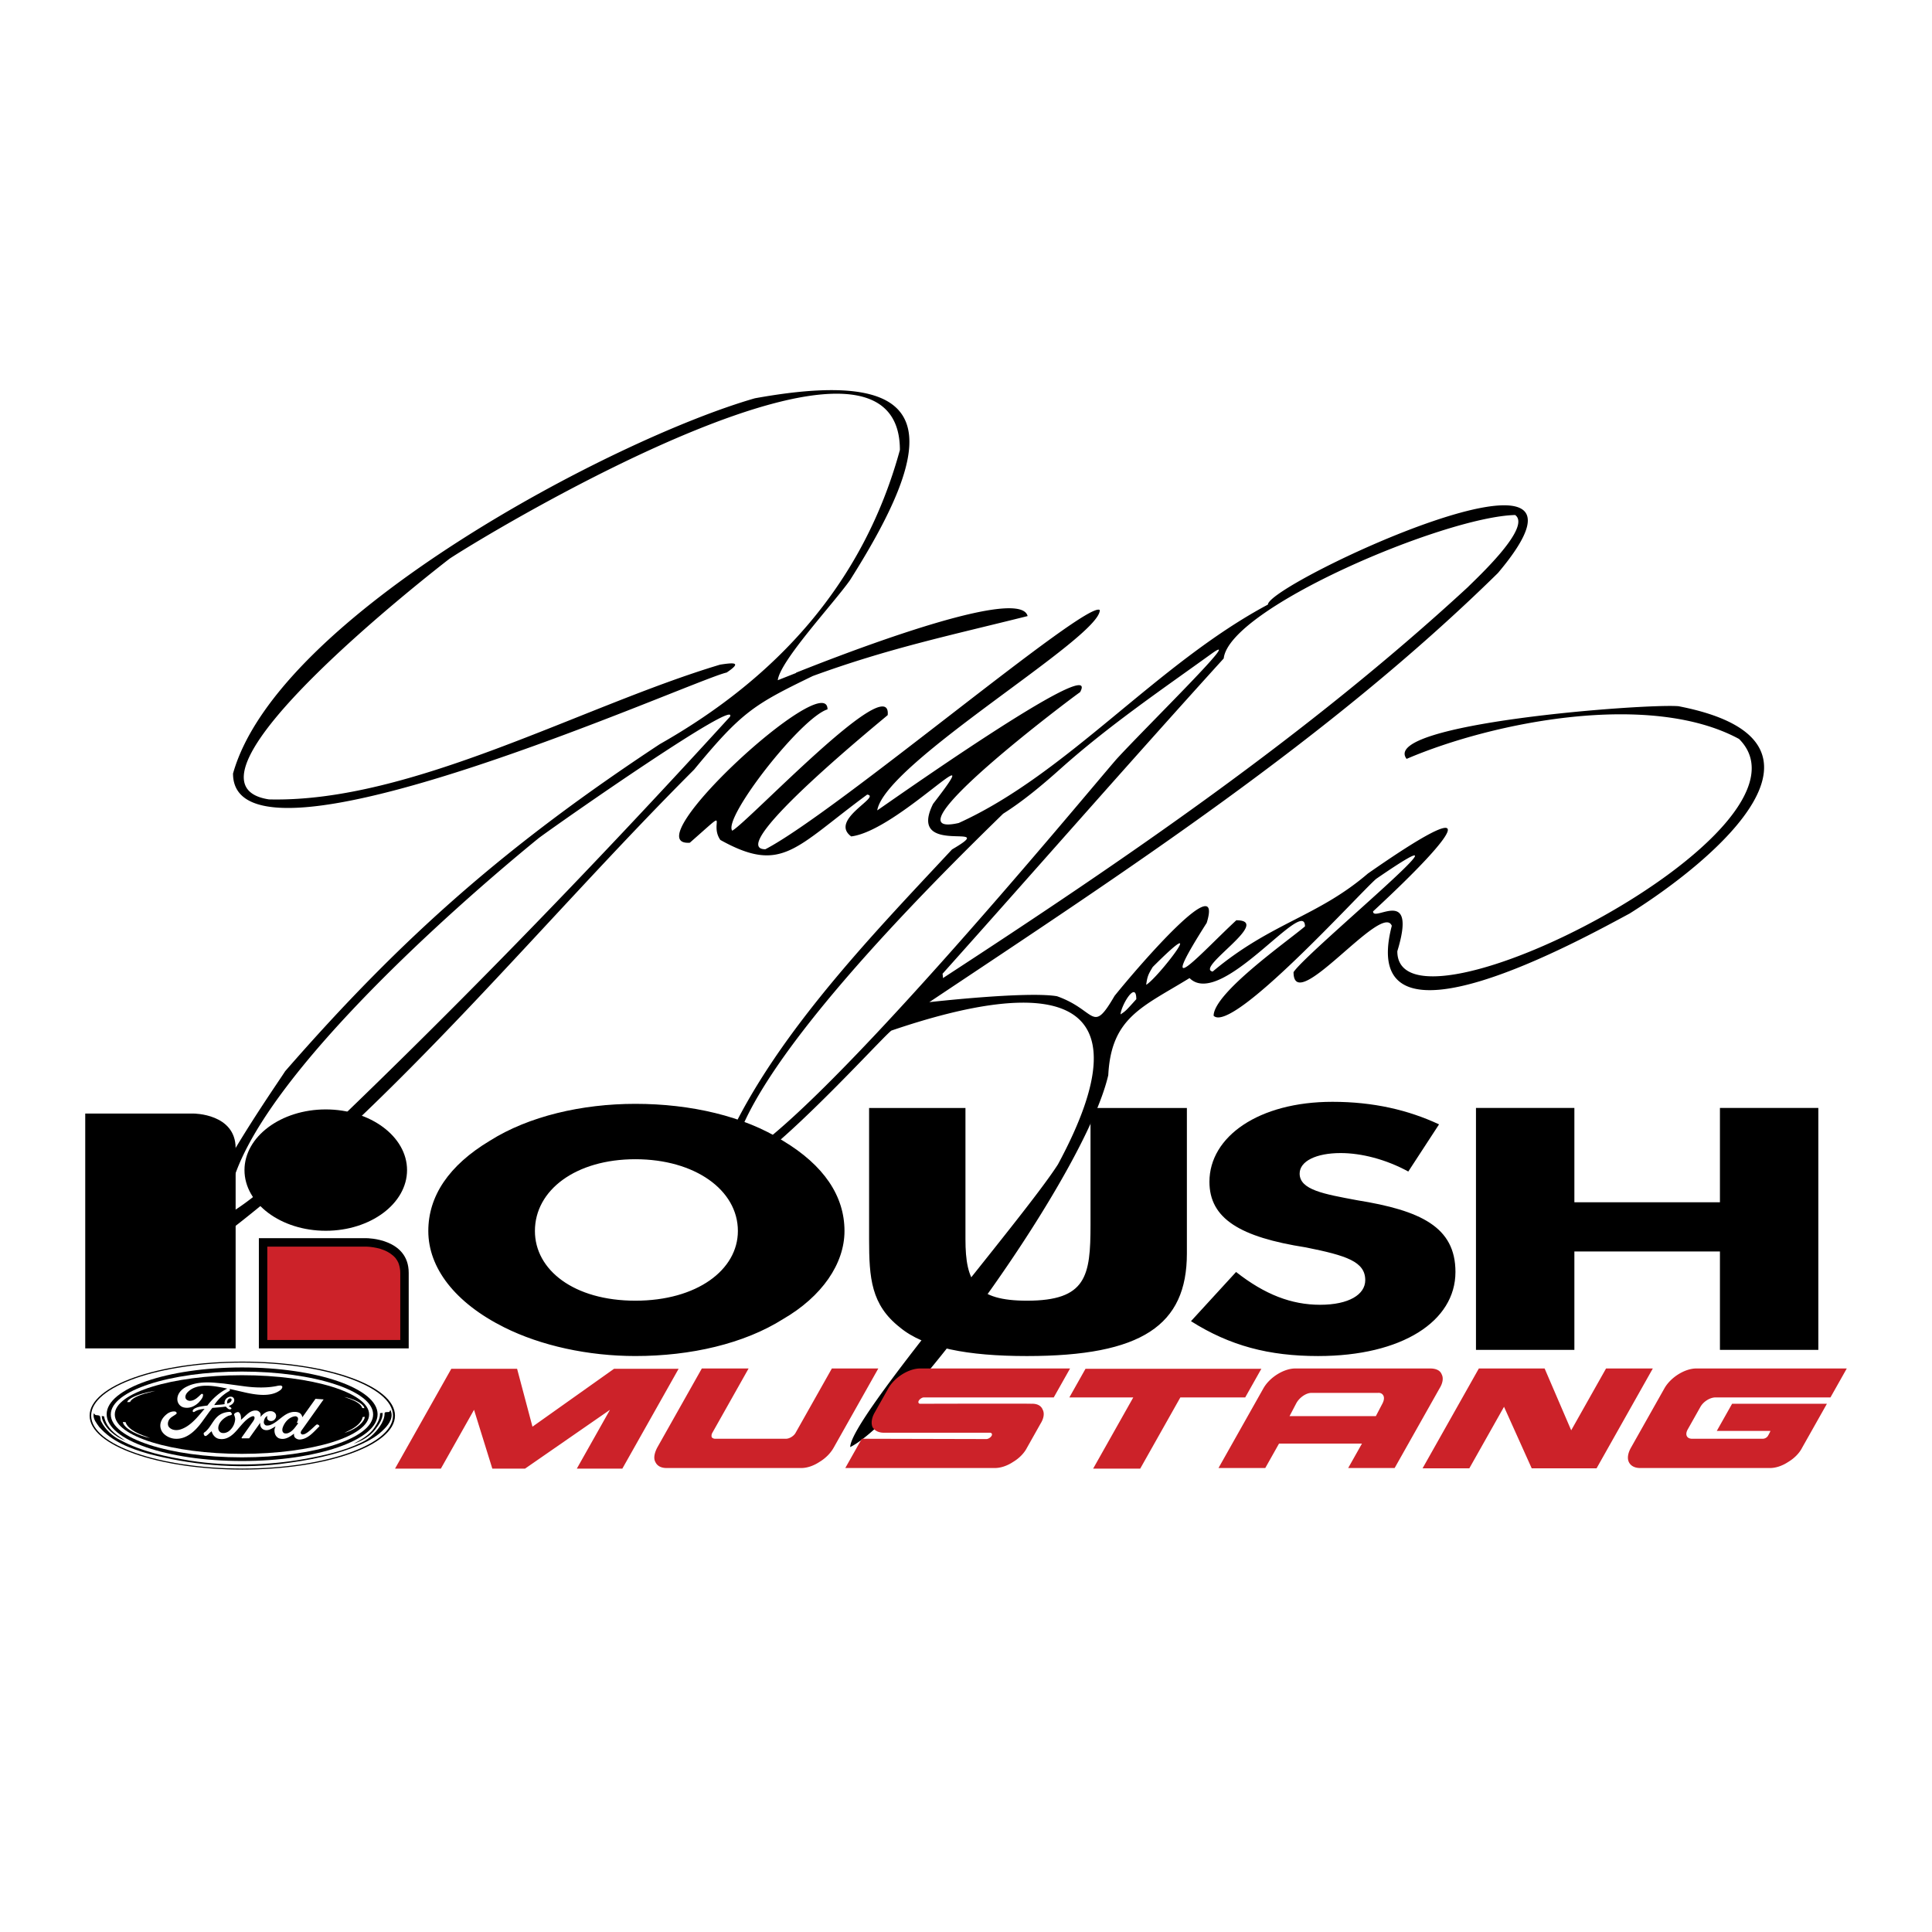
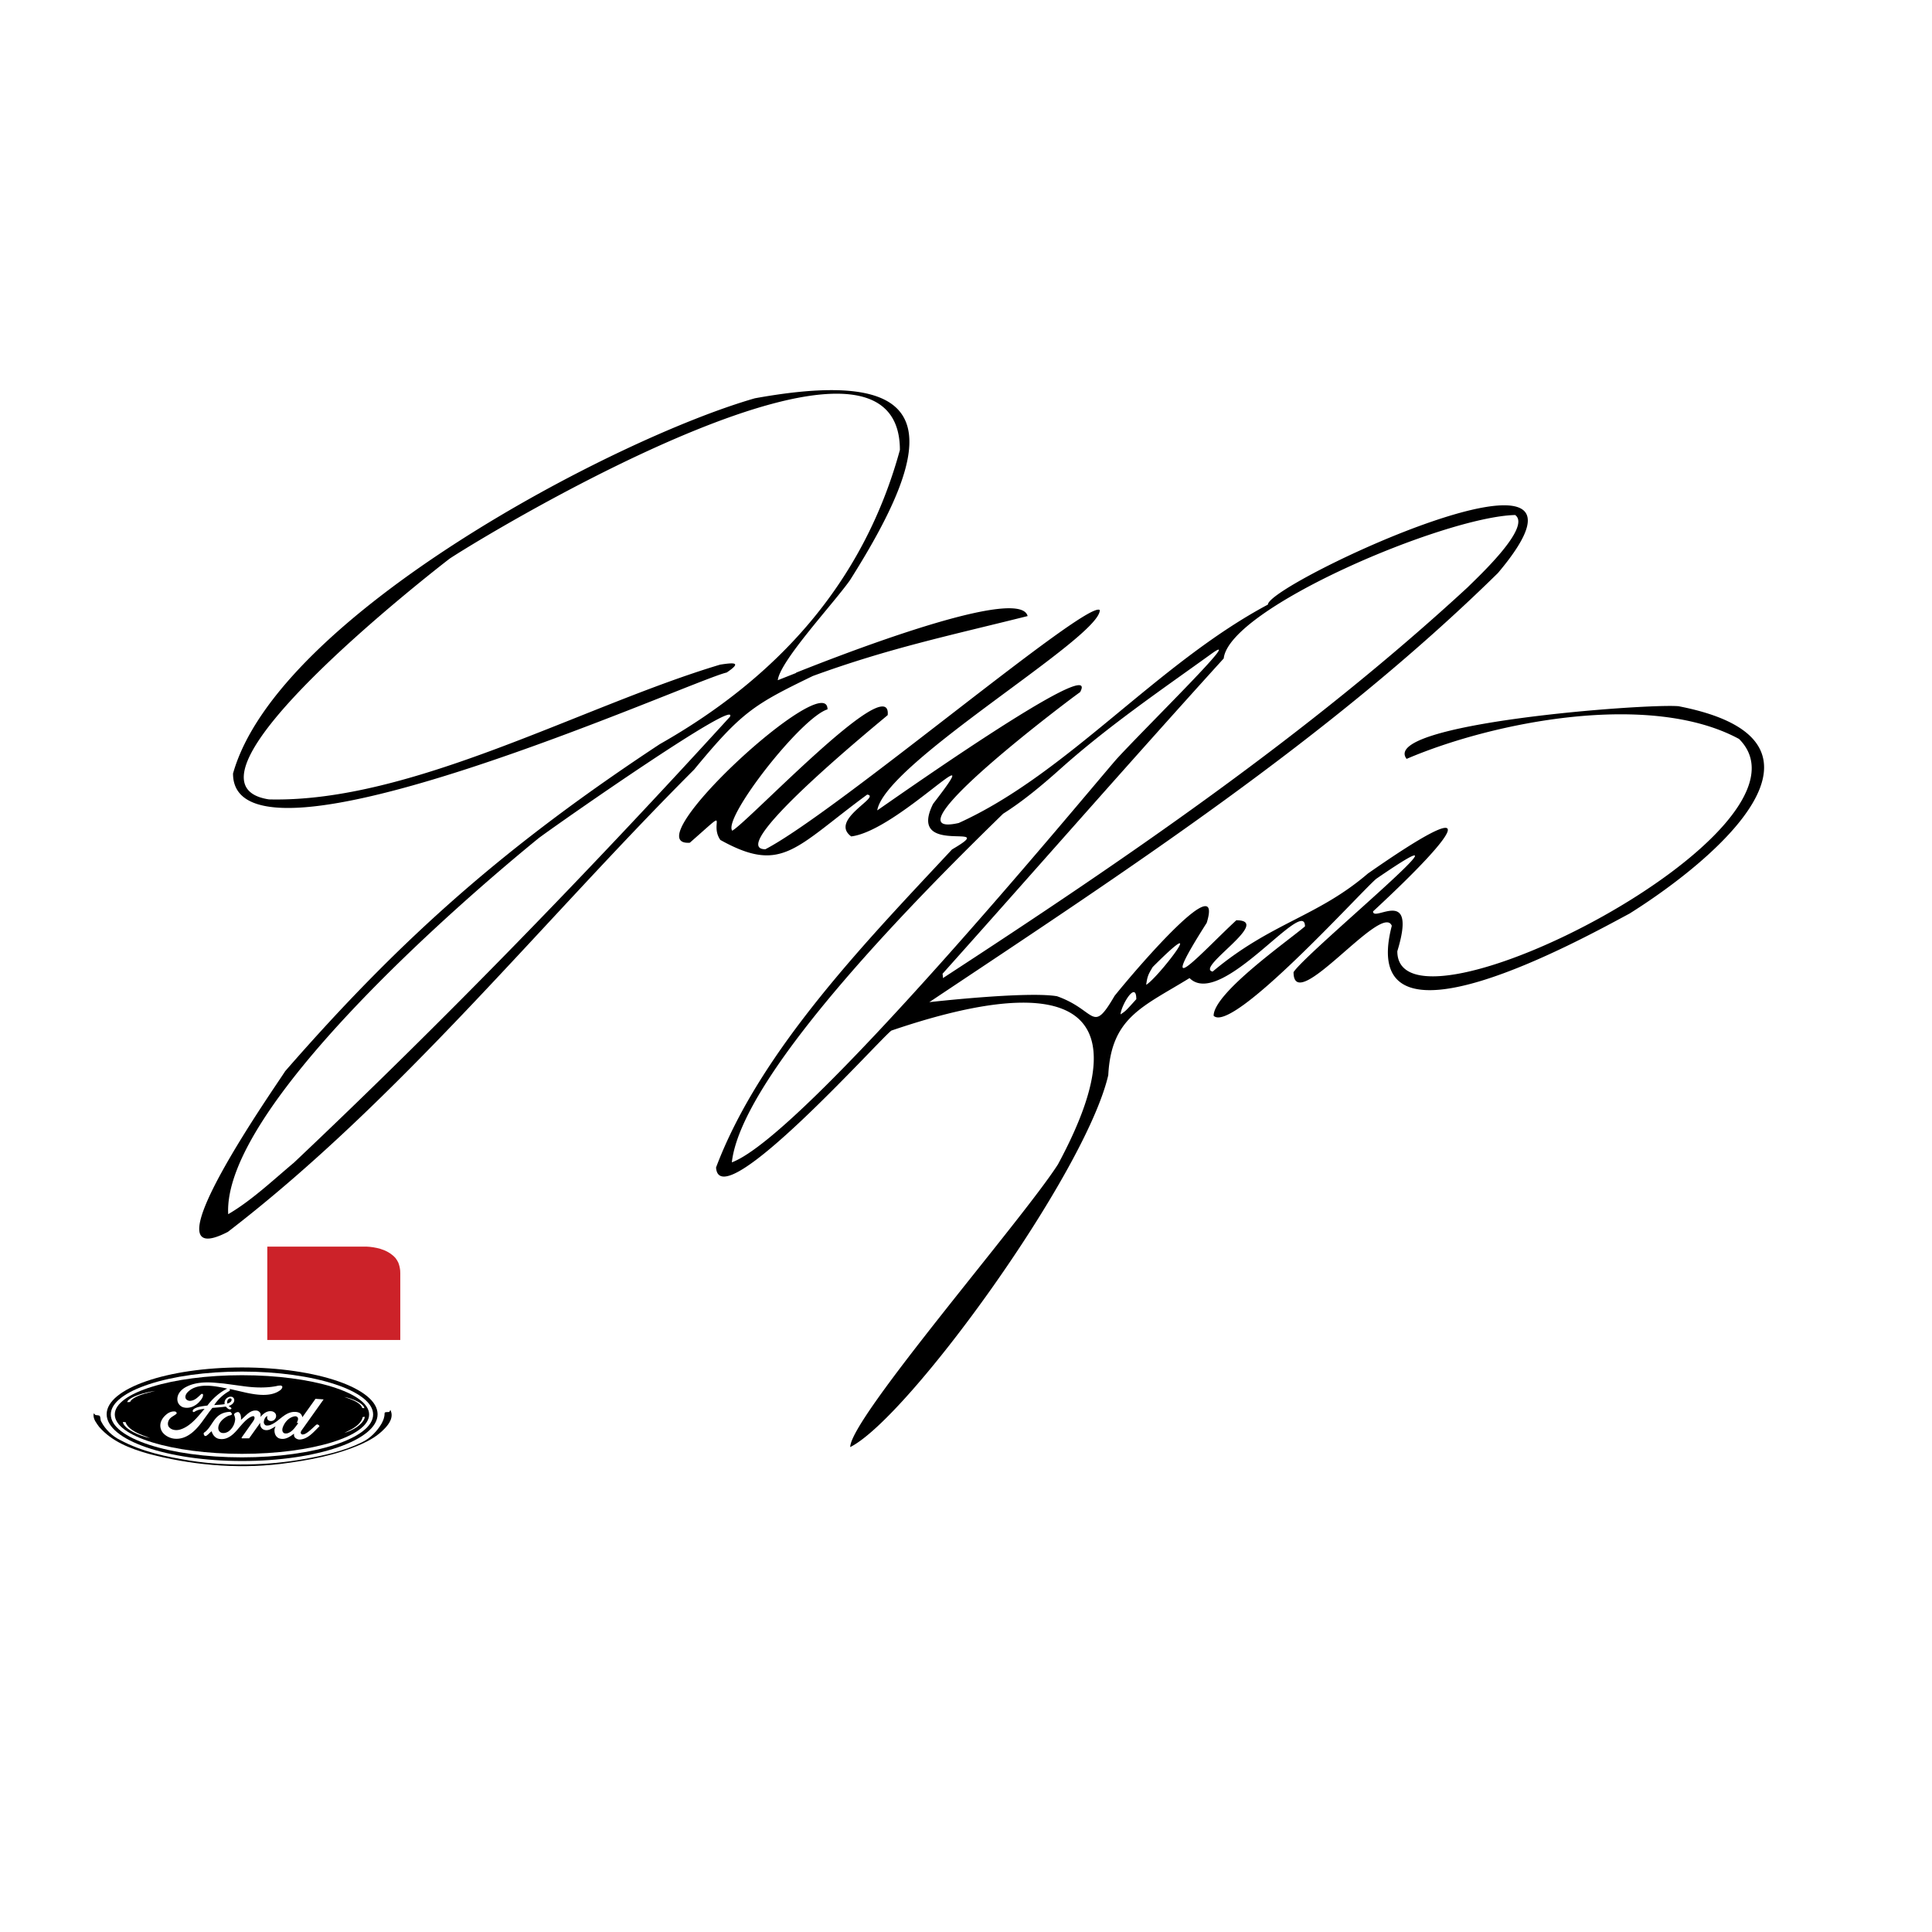
<svg xmlns="http://www.w3.org/2000/svg" width="2500" height="2500" viewBox="0 0 192.756 192.756">
  <g fill-rule="evenodd" clip-rule="evenodd">
    <path fill="#fff" d="M0 0h192.756v192.756H0V0z" />
    <path d="M84.827 144.374c0-2.874 17.185-22.677 20.728-28.208 9.469-17.579-1.201-18.603-16.614-13.347-.926.591-17.165 18.779-17.5 13.661 4.409-11.712 15.157-22.736 23.543-31.731 5.059-2.953-4.606.905-1.89-4.547 5.964-7.716-3.464 2.677-8.169 3.248-2.244-1.654 3.051-3.976 1.594-4.173-7.205 5.295-8.484 7.953-14.646 4.527-1.201-1.692 1.22-3.464-3.051.276-5.768.394 13.74-17.5 13.74-13.307-2.656.827-10.452 10.846-9.507 12.106 1.614-.886 15.925-16.122 15.512-11.535-.138.157-16.476 13.386-12.205 13.386 7.205-3.76 32.204-25.02 33.366-23.858 0 2.795-21.417 15.216-22.205 19.98.197-.099 22.559-15.965 20.236-11.792-.592.375-19.803 14.803-12.107 13.051 10.886-4.941 19.685-15.827 30.847-21.791 0-2.087 36.396-19.095 22.951-3.15-16.83 16.536-37.203 29.783-56.731 42.815 0 0 9.704-1.103 12.737-.591 3.955 1.397 3.463 3.878 5.748-.039 2.559-3.17 10.885-12.776 9.191-7.284-5.434 8.544-.453 2.894 2.953-.255 3.701 0-4.154 4.763-2.361 5.118 5.846-4.901 10.412-5.433 15.49-9.783 11.615-8.11 9.449-4.488.514 3.779 0 1.142 4.447-2.657 2.42 3.977 0 9.882 43.209-12.066 34.094-21.181-8.877-4.803-24.527-1.713-33.168 1.988-2.736-3.523 23.779-5.532 27.125-5.256 17.658 3.425 3.838 15.216-4.881 20.688-4.213 2.244-27.383 15.256-23.721 1.22-.965-2.441-9.803 9.075-9.803 4.625 1.299-2.027 20.02-17.401 8.248-9.31-1.596 1.358-14.371 15.511-16.221 13.661 0-2.283 7.461-7.5 9.113-8.917 0-3.091-8.385 8.287-11.516 5.158-4.664 2.873-7.814 3.897-8.109 9.685-2.301 9.882-19.958 34.212-25.745 37.106zm-11.811-28.405c1.004-9.094 20.04-27.933 27.066-34.783 1.955-1.234 3.846-2.804 5.727-4.487 4.807-4.302 10.248-8.001 15.041-11.458 3.57-2.574-6.398 7.165-9.449 10.492-3.385 3.898-31.082 37.499-38.385 40.236zm38.779-14.764c.078-.944 1.574-3.425 1.574-1.516-1.062 1.182-1.062 1.182-1.574 1.516zm2.559-2.952c.119-.906.256-1.103.65-1.772 5.984-5.984.451 1.181-.65 1.772zm-20.275-.669c0-.139-.02-.276-.04-.434 9.369-10.473 18.621-21.063 28.051-31.457.551-5.02 21.988-14.133 29.074-14.311 1.713 1.22-3.957 6.417-4.705 7.185-16.004 14.765-34.172 27.146-52.38 39.017zM79.437 67.139a.087.087 0 0 0-.02-.024c1.555-.61 22.283-8.977 23.109-5.649-7.822 1.955-13.88 3.219-21.433 5.979-5.833 2.831-7.068 3.547-11.842 9.338-15.236 15.236-29.389 32.952-46.515 46.121-8.681 4.488 5.118-15.019 5.709-16.023 11.87-13.621 22.283-22.676 37.381-32.637 11.595-6.575 20.295-15.964 23.957-29.35 0-16.162-39.586 7.362-44.901 10.827-1.338 1.023-28.858 22.382-18.051 24.035 14.212.354 31.259-9.331 45.019-13.445 1.398-.216 2.205-.256.65.788-3.307.708-49.251 21.535-49.251 10.079 4.429-15.768 38.07-33.425 52.066-37.441 18.937-3.425 18.287 4.232 9.488 18.149-1.653 2.343-6.968 8.032-7.205 9.98l1.839-.727zm-56.67 54.001c-.551-10.551 22.992-31.023 31.003-37.539 2.421-1.792 20.039-14.075 19.055-12.086-13.858 15.197-28.543 30.354-43.503 44.487-2.067 1.732-4.252 3.8-6.555 5.138z" />
-     <path d="M23.509 114.559v19.971H8.504V111.1h10.813s4.192 0 4.192 3.459zM32.501 122.794c4.469 0 8.11-2.718 8.11-6.053 0-3.336-3.641-6.054-8.11-6.054-4.468 0-8.109 2.718-8.109 6.054 0 3.335 3.641 6.053 8.109 6.053zM40.777 126.994v7.535h-14.95v-10.994h10.758c-.001 0 4.192 0 4.192 3.459z" />
    <path d="M39.935 127.01v6.678H26.668v-9.311h9.915c.103.002.205.011.308.02.955.101 1.923.383 2.575 1.127.106.144.187.275.267.435.106.269.158.501.192.788l.01.263z" fill="#cc2229" />
-     <path d="M96.324 110.541v13.092c0 4.295 1.023 6.137 6.137 6.137 5.932 0 6.34-2.455 6.34-7.568v-11.66h9.615v14.523c0 7.159-4.5 10.228-15.955 10.228-5.932 0-10.228-.818-12.683-2.863-2.864-2.251-3.068-4.909-3.068-8.796v-13.092h9.614v-.001zM147.258 110.541h9.818v9.41h14.522v-9.41h9.818v24.137h-9.818v-9.819h-14.522v9.819h-9.818v-24.137zM84.255 122.814c0-3.478-2.045-6.546-6.136-9-3.887-2.455-9.205-3.683-14.728-3.683-5.318 0-10.637 1.228-14.522 3.683-4.091 2.454-6.137 5.522-6.137 9 0 3.682 2.659 7.159 7.568 9.614 3.682 1.841 8.387 2.863 13.091 2.863 5.523 0 10.841-1.228 14.728-3.682 3.886-2.25 6.136-5.522 6.136-8.795zm-20.864 6.956c-6.136 0-10.022-3.068-10.022-6.955 0-4.091 4.091-7.159 10.022-7.159 5.933 0 10.228 3.068 10.228 7.159 0 3.886-4.091 6.955-10.228 6.955zM131.711 130.178c2.863 0 4.5-1.022 4.5-2.454 0-1.841-1.842-2.455-5.932-3.272-6.545-1.023-9.613-2.864-9.613-6.546 0-4.5 4.908-7.978 12.271-7.978 4.092 0 7.568.818 10.637 2.25l-3.068 4.705c-2.25-1.228-4.703-1.842-6.75-1.842-2.453 0-4.09.818-4.09 2.046 0 1.637 2.455 2.046 5.727 2.659 6.342 1.022 9.818 2.659 9.818 7.159 0 4.909-5.318 8.387-13.705 8.387-4.908 0-8.795-1.022-12.682-3.478l4.5-4.909c2.864 2.25 5.524 3.273 8.387 3.273zM24.175 146.621c8.408 0 15.233-2.416 15.233-5.383 0-2.979-6.825-5.394-15.233-5.394-8.419 0-15.233 2.415-15.233 5.394 0 2.967 6.813 5.383 15.233 5.383z" />
-     <path d="M24.175 146.516c8.244 0 15.034-2.369 15.034-5.277 0-2.92-6.79-5.288-15.034-5.288-8.255 0-15.08 2.368-15.08 5.288 0 2.907 6.824 5.277 15.08 5.277z" fill="#fff" />
    <path d="M38.341 142.563c-.668.704-1.489 1.161-2.322 1.536-2.475 1.091-5.23 1.606-8.044 1.959-4.492.539-9.135.059-13.181-1.021-1.806-.516-3.612-1.196-4.901-2.674-.27-.375-.586-.751-.563-1.231l.059-.152c.012.07.047.141.129.188.141.059.375-.012.458.141.07.176.023.398.141.552.363.715 1.091 1.442 1.888 1.817 2.135 1.149 4.562 1.665 7.048 2.063 3.6.563 7.728.47 11.246-.164 2.028-.363 4.011-.797 5.805-1.677.844-.387 1.548-1.149 1.97-1.876.164-.317.305-.634.293-1.021.012-.035.036-.105.106-.105.153-.047.398.059.434-.152l.036-.082c.359.691-.086 1.384-.602 1.899z" />
-     <path d="M38.177 140.969c.011.645-.364 1.149-.739 1.653-.551.692-1.349 1.138-2.158 1.419.716-.387 1.583-.855 2.053-1.571.305-.457.598-.914.586-1.478.07-.023.175-.012.258-.023zM10.384 141.309c.129.833.762 1.536 1.56 2.053l.563.375c-1.02-.387-2.064-1.267-2.333-2.24l-.023-.223.233.035z" />
    <path d="M24.151 145.766c7.47 0 13.521-2.088 13.521-4.668 0-2.568-6.051-4.667-13.521-4.667-7.458 0-13.509 2.099-13.509 4.667 0 2.58 6.051 4.668 13.509 4.668z" />
    <path d="M24.14 145.401c7.224 0 13.087-1.911 13.087-4.28 0-2.356-5.864-4.28-13.087-4.28s-13.087 1.924-13.087 4.28c0 2.369 5.864 4.28 13.087 4.28z" fill="#fff" />
    <path d="M24.14 145.05c7.013 0 12.688-1.759 12.688-3.929 0-2.157-5.676-3.916-12.688-3.916-7 0-12.688 1.759-12.688 3.916 0 2.17 5.687 3.929 12.688 3.929z" />
    <path d="M22.345 138.037l2.076.281c1.067.141 2.31.176 3.342-.07.118 0 .27-.047.352.035.059.035.059.094.046.141-.046.212-.305.353-.492.457-.915.47-2.181.271-3.154.06l-1.583-.364c-.012.06.012.141-.023.188a4.347 4.347 0 0 0-1.536 1.419c.352-.023.715-.035 1.043-.095a.606.606 0 0 1 .282-.645.557.557 0 0 1 .434-.082.329.329 0 0 1 .223.223c.059.188-.035.364-.188.504a1.216 1.216 0 0 1-.352.188l.012.012c.082.07.199.117.258.199.012.035 0 .059-.023.082-.035.035-.082.035-.141.047-.176-.023-.281-.176-.399-.281-.434.059-.891.094-1.337.129l-.281.363-.774 1.067c-.61.82-1.524 1.771-2.744 1.642-.562-.059-1.161-.434-1.325-.927-.223-.633.141-1.22.692-1.606.211-.129.458-.211.715-.176.059.012.117.047.141.105a.108.108 0 0 1-.012.129c-.234.199-.563.316-.727.587-.129.199-.176.527-.011.727.258.316.738.363 1.125.246 1.032-.316 1.771-1.302 2.427-2.063-.363.035-.727.105-1.021.305-.023.012-.082.023-.105.012-.046-.023-.059-.07-.059-.105.023-.199.27-.281.434-.352.329-.105.68-.141 1.032-.188.493-.669 1.22-1.325 1.982-1.689-1.243-.27-3.096-.645-4.022.435-.117.152-.199.352-.129.539.07.152.234.234.41.246.48 0 .81-.363 1.138-.668.023-.023.07-.035.117-.023.047 0 .059.047.07.07.012.305-.211.527-.41.763-.399.398-.962.668-1.56.504a.84.84 0 0 1-.586-.692c-.07-.586.352-1.091.903-1.36.856-.445 1.946-.492 2.99-.387l.75.068z" fill="#fff" />
    <path d="M30.062 142.751c-.035.083-.094.177-.035.271.024.035.07.082.118.094.211.012.363-.094.527-.2.293-.211.563-.48.833-.727.047-.035.094-.082.164-.07.082.023.176.082.199.164l-.012.035c-.54.517-1.091 1.231-1.9 1.302a.648.648 0 0 1-.54-.211c-.082-.105-.094-.234-.082-.375-.422.328-.938.68-1.524.457-.34-.176-.445-.516-.422-.868.023-.117.059-.211.105-.316-.352.199-.727.504-1.185.328a.575.575 0 0 1-.34-.492c-.023-.07 0-.141 0-.199l-1.114 1.56h-.714c-.023-.012-.047-.023-.035-.035l.012-.059 1.161-1.642c.07-.13.176-.282.082-.435-.094-.082-.223-.012-.317.023-.48.235-.856.704-1.196 1.091-.458.552-1.079 1.255-1.947 1.114-.41-.047-.691-.41-.774-.739 0-.012 0-.022-.012-.022-.2.141-.352.352-.563.469h-.105c-.094-.07-.117-.164-.129-.246.023-.117.164-.152.246-.247.61-.574.786-1.419 1.653-1.771a2.05 2.05 0 0 1 .716-.141c.07 0 .129.059.164.117.023.047.059.105.023.152-.082.082-.211.082-.316.117-.493.211-.974.657-1.021 1.149-.023.211.047.41.258.528.27.116.586.012.798-.142.387-.316.574-.703.621-1.149.012-.176-.047-.328-.105-.492 0-.105.129-.188.223-.223.07-.035.188-.059.258-.012.176.152.199.363.211.574 0 .059 0 .117-.012.177.481-.364.879-1.009 1.583-.927a.49.49 0 0 1 .375.316.767.767 0 0 1-.012.328c.281-.328.645-.645 1.125-.574.188.023.375.164.422.328.059.199-.012.387-.164.528a.508.508 0 0 1-.364.117c-.129-.012-.234-.059-.305-.165a.33.33 0 0 1 0-.328c-.152.023-.258.188-.305.306-.059.164-.129.387.024.539.105.141.316.094.469.07.962-.293 1.524-1.442 2.673-1.325.211.023.423.105.517.281a.632.632 0 0 1 .094.246l1.313-1.841.809.059-2.226 3.133z" fill="#fff" />
    <path d="M29.698 141.414c.094.177-.012.376-.082.528l.141.047c-.281.363-.563.845-1.067 1.009-.105.023-.27.035-.364-.023-.165-.105-.176-.294-.141-.47.141-.504.586-1.103 1.22-1.196a.3.3 0 0 1 .293.105zM23.061 139.55c.059.035.047.117.035.176-.059.177-.258.259-.422.306-.035-.2.011-.399.21-.505.06-.012.142-.012.177.023z" />
    <path d="M36.189 141.376c-.111.544-.659 1.005-1.349 1.342l-.487.246c.882-.253 1.785-.829 2.019-1.466l.02-.146-.203.024zM12.534 141.892c.148.545.878 1.005 1.797 1.343l.648.245c-1.176-.253-2.378-.828-2.689-1.465l-.027-.146.271.023zM12.979 139.877c.153-.381.905-.702 1.851-.938l.668-.172c-1.211.177-2.449.579-2.77 1.023l-.028.102.279-.015zM36.148 140.48c-.11-.381-.65-.702-1.33-.938l-.48-.171c.87.177 1.761.578 1.991 1.023l.02.102-.201-.016z" fill="#fff" />
-     <path d="M142.691 136.533h-13.469c-1.121 0-2.547.873-3.174 1.986l-4.477 7.944h4.666l1.373-2.438h8.275l-1.375 2.438h4.635l4.479-7.944c.336-.541.406-1.053.207-1.414-.153-.391-.579-.572-1.14-.572zm-81.426.03l-8.141 5.778-1.534-5.778h-6.563l-5.614 9.961h4.573l3.308-5.868 1.825 5.868h3.266l8.472-5.868-3.307 5.868h4.542l5.614-9.961h-6.441zm47.036 0l-1.611 2.858h6.377l-4.004 7.103h4.697l4.004-7.103h6.471l1.611-2.858h-17.545zm51.935-.03l-3.477 6.169-2.652-6.169h-6.562l-5.615 9.961h4.666l3.461-6.139 2.762 6.139h6.471l5.613-9.961h-4.667zm-77.241 0l-3.63 6.44c-.169.301-.602.571-.944.571h-7.062a.445.445 0 0 1-.351-.15.58.58 0 0 1 .051-.421l3.629-6.44h-4.666l-4.461 7.914c-.274.542-.376 1.054-.175 1.415.184.392.562.602 1.123.602h13.439c.56 0 1.208-.21 1.801-.602.608-.361 1.114-.873 1.419-1.415l4.461-7.914h-4.634zm19.884 3.522c.018-.03-11.074 0-11.074 0-.156 0-.227-.15-.142-.301.102-.182.342-.332.498-.332h12.971l1.629-2.889H91.798c-1.12 0-2.545.873-3.172 1.986l-1.374 2.438c-.288.512-.359 1.023-.206 1.414.201.361.611.572 1.14.572h10.576c.188 0 .258.15.174.301-.102.181-.342.331-.529.331l-12.426-.03-1.645 2.919h14.933c.559 0 1.207-.21 1.801-.602.607-.361 1.113-.873 1.389-1.415l1.355-2.407c.338-.541.408-1.053.207-1.414-.154-.391-.564-.602-1.142-.571zm34.389 1.233l.662-1.264c.156-.301.184-.571.104-.753-.092-.21-.289-.33-.564-.301h-6.588c-.533-.029-1.246.451-1.562 1.054l-.662 1.264h8.61zm35.543-1.233l-1.527 2.708h5.352c-.055.15-.156.331-.24.481a.629.629 0 0 1-.512.301h-7.062c-.248 0-.445-.09-.531-.271-.084-.181-.043-.421.094-.662l1.271-2.257c.137-.241.365-.481.654-.662.287-.181.588-.271.836-.271h11.479l1.629-2.889h-15.025c-1.119 0-2.545.873-3.172 1.986l-3.342 5.928c-.305.542-.377 1.054-.207 1.415.184.392.594.602 1.123.602h12.973c.561 0 1.207-.21 1.801-.602.607-.361 1.115-.873 1.389-1.415l2.477-4.393h-9.46v.001z" fill="#cc2229" />
  </g>
</svg>